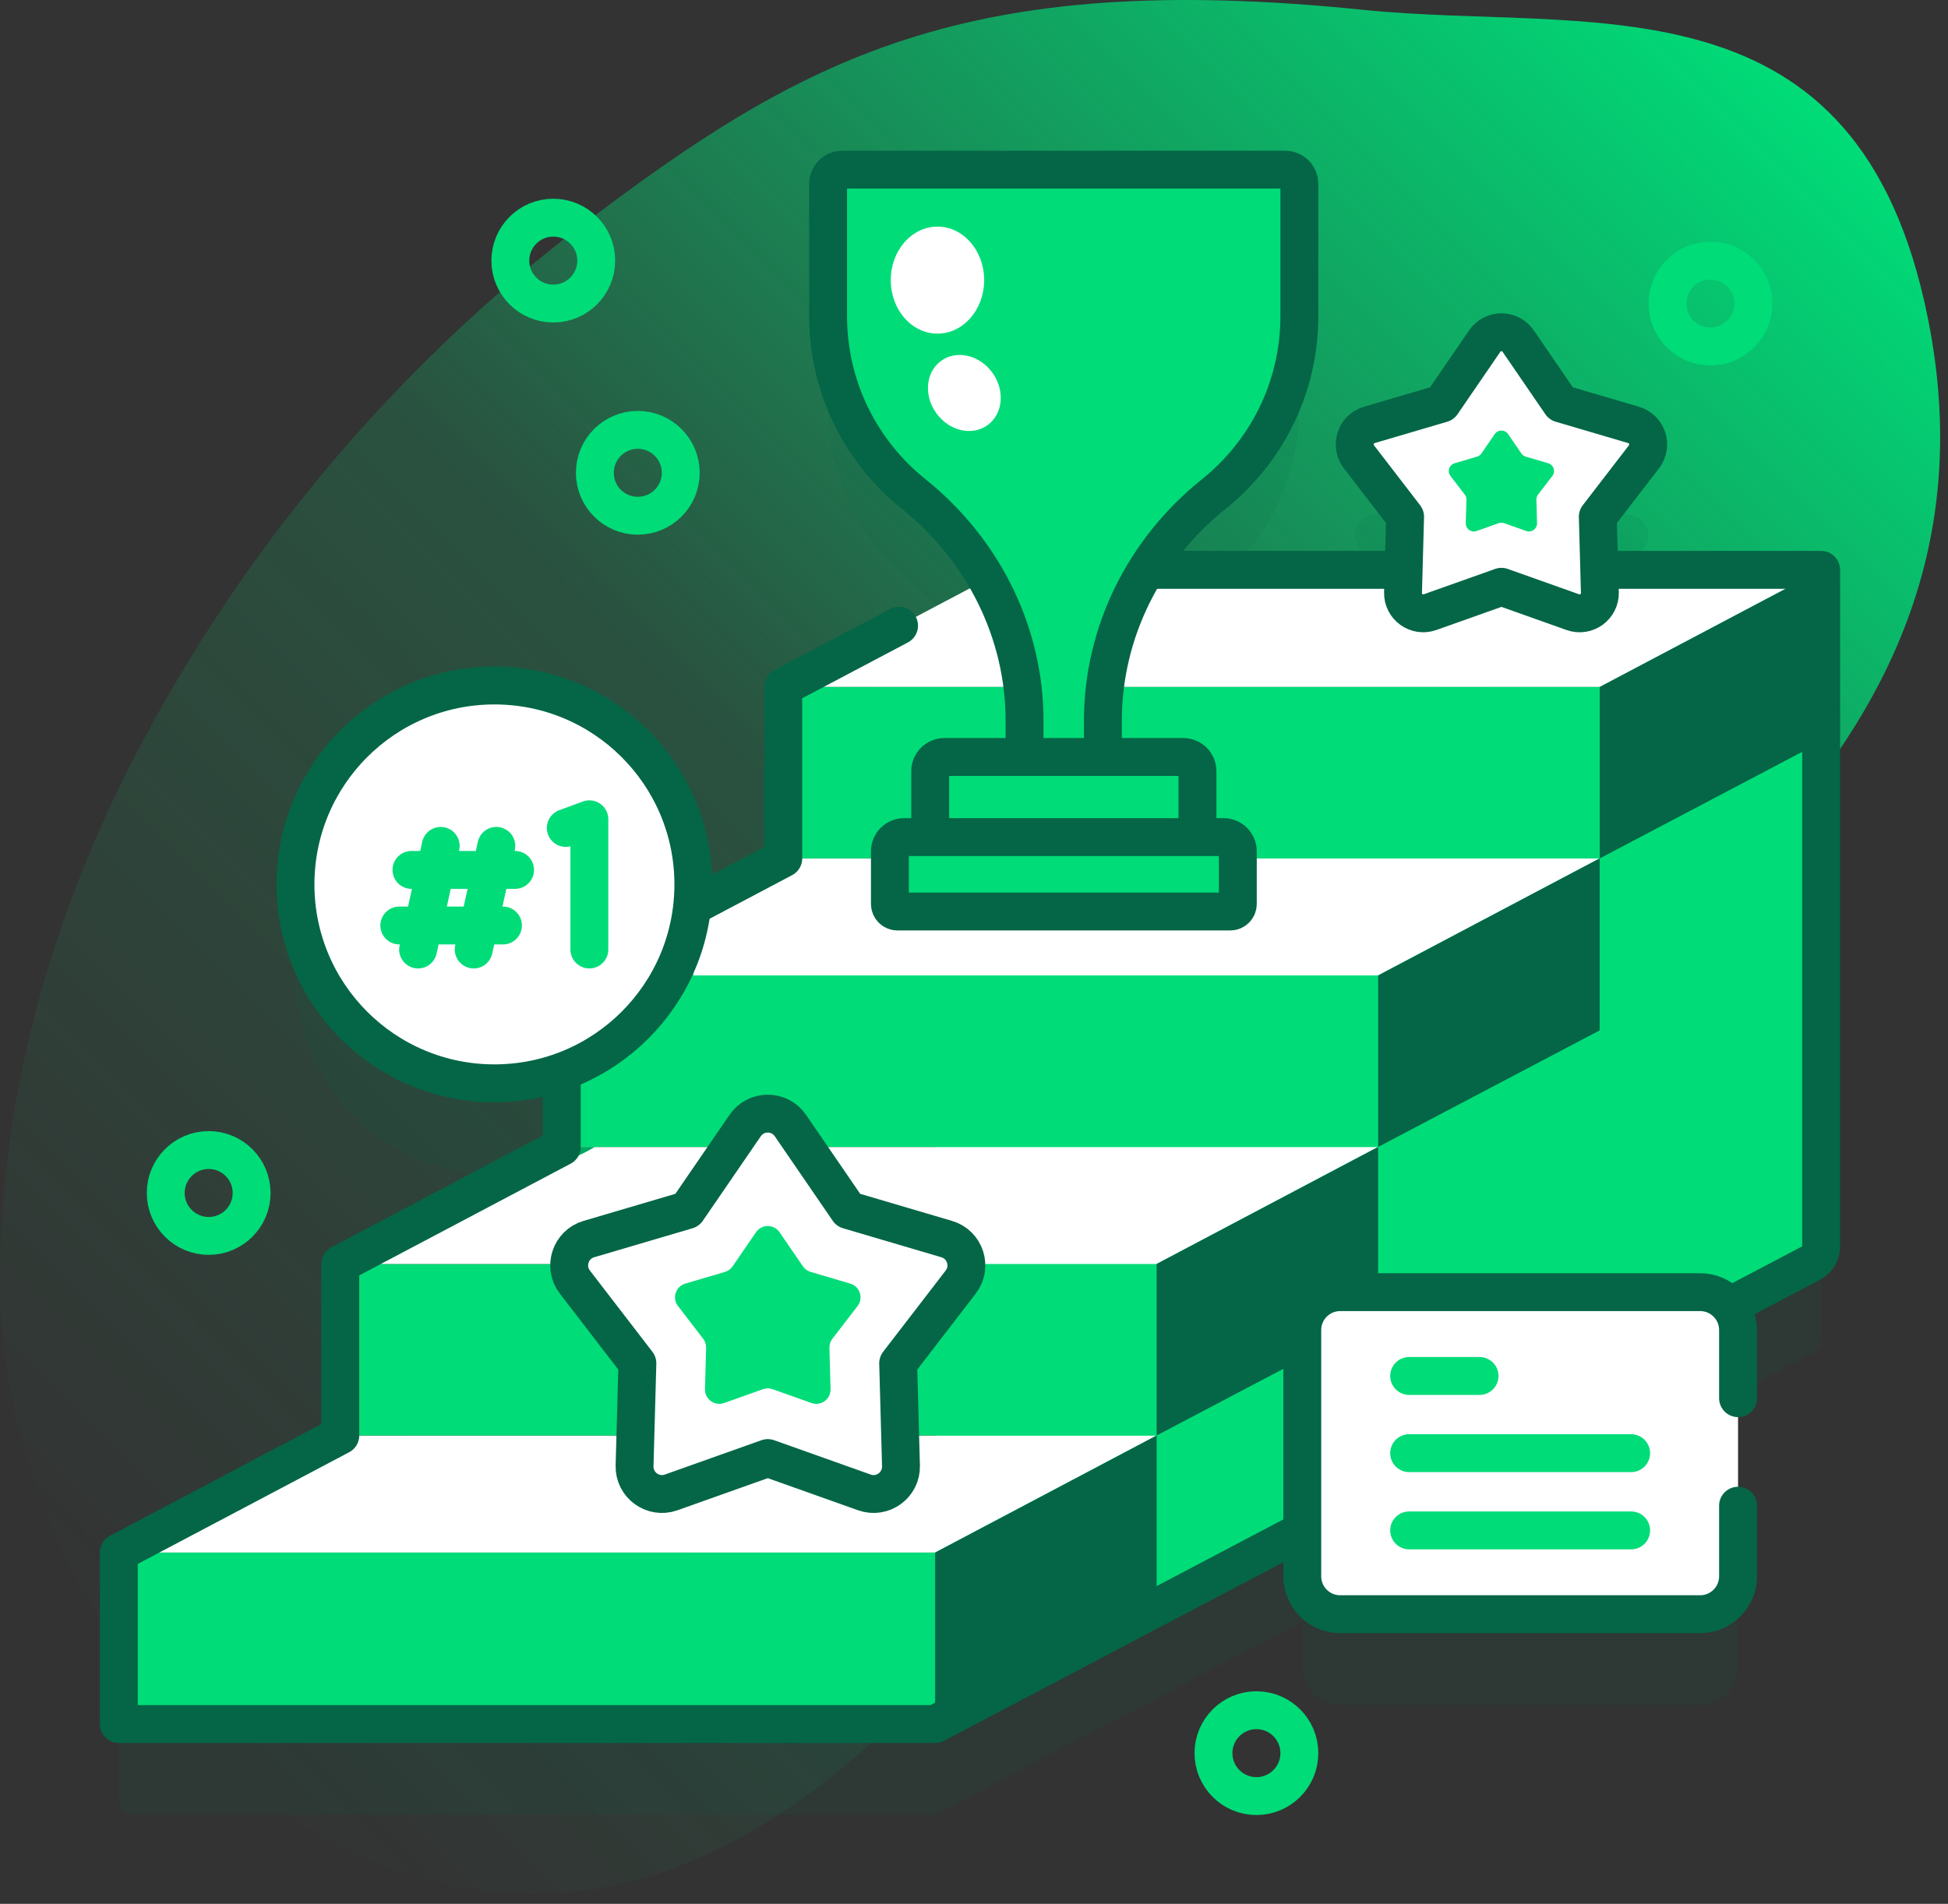
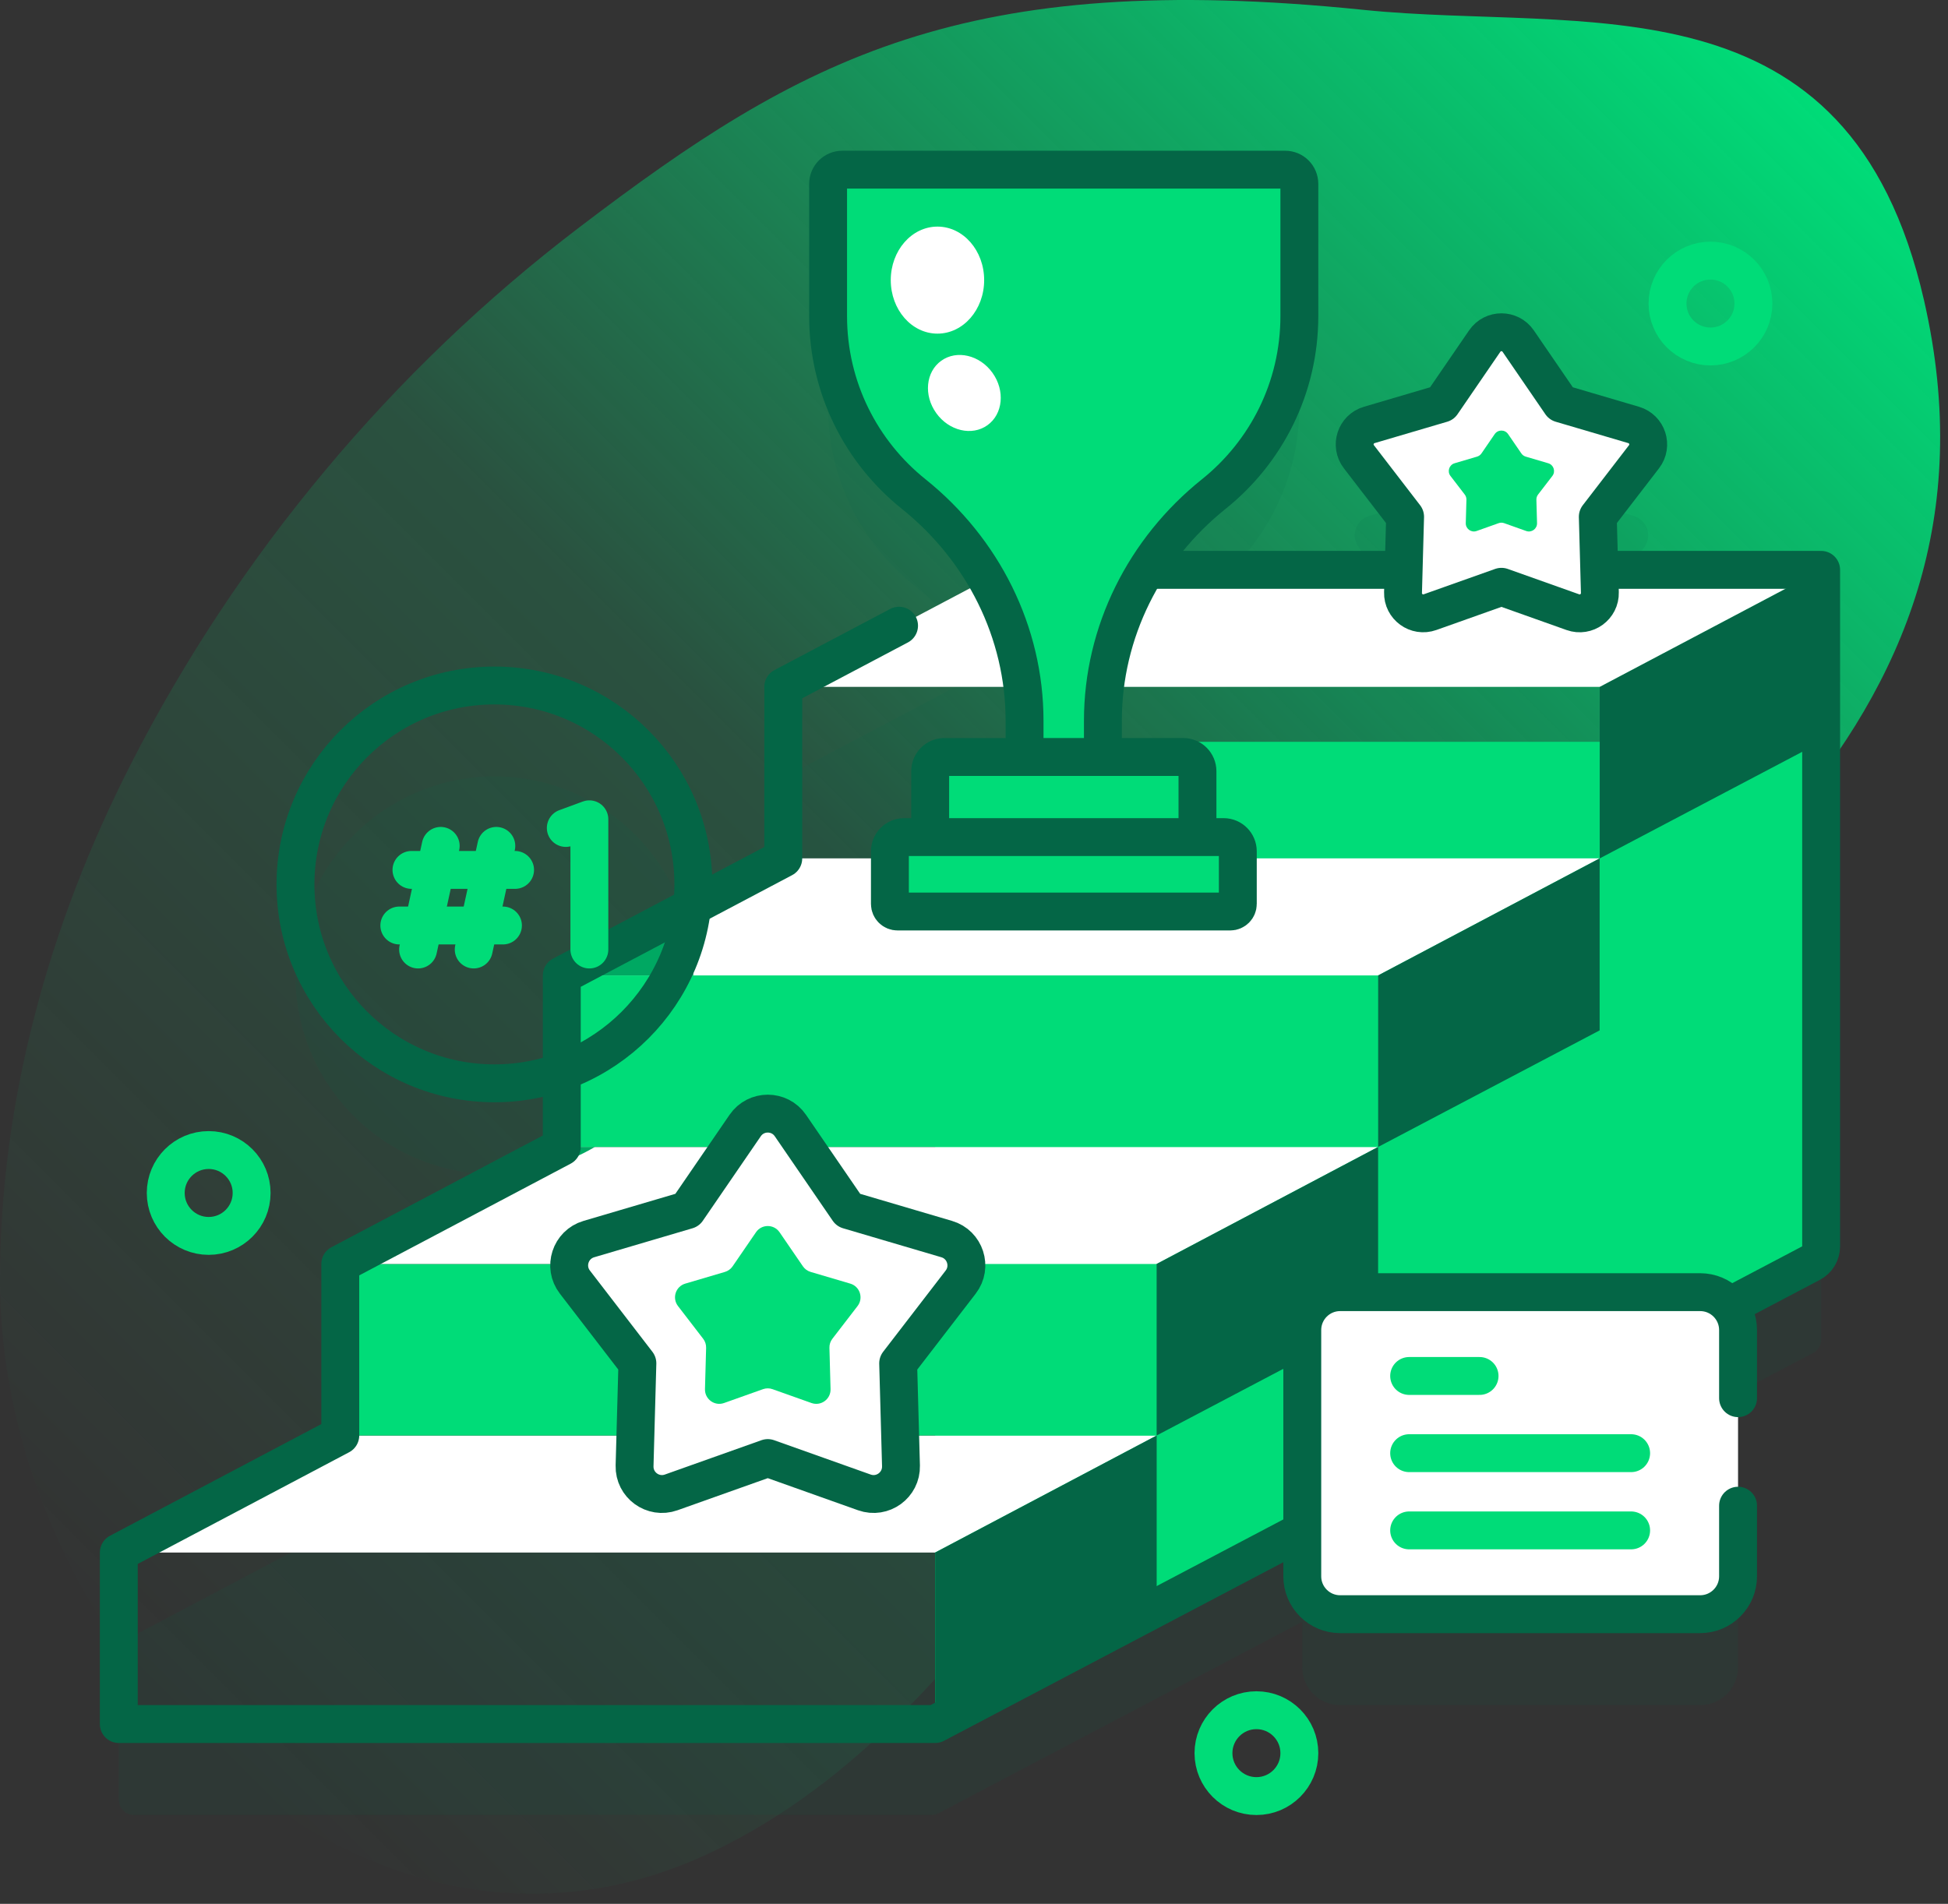
<svg xmlns="http://www.w3.org/2000/svg" width="89" height="87" viewBox="0 0 89 87" fill="none">
  <rect x="0" y="0" width="89" height="87" fill="#333333" stroke="none" />
  <path d="M87.906 13.73C84.468 -1.305 72.437 1.488 62.288 0.45C44.062 -1.414 36.652 2.63 26.469 10.387C17.92 16.899 10.859 25.353 5.974 34.926C2.238 42.247 -0.017 50.361 9.12402e-05 58.581C0.033 75.145 16.339 92.448 32.638 84.578C45.619 78.311 50.941 62.619 62.125 53.946C75.111 43.875 92.431 33.517 87.906 13.73Z" fill="url(#paint0_linear_752_9656)" />
  <path opacity="0.1" d="M82.836 61.826C83.063 61.706 83.206 61.47 83.206 61.213V30.215V30.195H73.067L73 27.771L75.111 25.027C75.508 24.512 75.263 23.759 74.639 23.575L71.319 22.596L69.362 19.74C68.994 19.204 68.203 19.204 67.835 19.74L65.878 22.596L62.557 23.575C61.934 23.759 61.689 24.512 62.086 25.027L64.196 27.771L64.13 30.195H52.376C53.188 28.89 54.227 27.715 55.456 26.73C57.838 24.821 59.364 21.888 59.364 18.598V12.558C59.364 12.199 59.073 11.909 58.714 11.909H38.483C38.124 11.909 37.833 12.2 37.833 12.558V18.598C37.833 21.888 39.358 24.821 41.74 26.73C43.106 27.824 44.237 29.151 45.082 30.631L36.157 35.347C35.93 35.467 35.788 35.703 35.788 35.959V43.381L31.618 45.584C31.655 45.251 31.676 44.913 31.676 44.57C31.676 39.432 27.414 35.291 22.233 35.487C17.522 35.666 13.683 39.505 13.504 44.215C13.307 49.397 17.449 53.659 22.587 53.659C23.669 53.659 24.706 53.469 25.669 53.122V56.566L15.918 61.719C15.691 61.839 15.549 62.075 15.549 62.331V69.752L5.799 74.905C5.572 75.025 5.43 75.26 5.43 75.517V82.246C5.43 82.629 5.74 82.939 6.122 82.939H42.557C42.669 82.939 42.78 82.911 42.879 82.859L59.497 74.112V76.188C59.497 77.144 60.272 77.919 61.228 77.919H77.675C78.632 77.919 79.407 77.144 79.407 76.188V64.934C79.407 64.518 79.26 64.136 79.015 63.838L82.836 61.826Z" fill="#046646" />
  <path d="M83.207 33.899H42.728V78.783L82.744 57.72C83.029 57.57 83.207 57.275 83.207 56.954L83.207 33.899Z" fill="#00DC78" />
-   <path d="M42.724 70.945H5.426V78.783H42.724V70.945Z" fill="#00DC78" />
  <path d="M15.545 65.598L5.426 70.945H42.724L52.843 65.598H15.545Z" fill="white" />
  <path d="M52.846 73.457L42.727 78.783V70.945L52.846 65.597V73.457Z" fill="#046646" />
  <path d="M52.841 57.759H15.543V65.597H52.841V57.759Z" fill="#00DC78" />
  <path d="M25.662 52.412L15.543 57.759H52.841L62.961 52.412H25.662Z" fill="white" />
  <path d="M27.179 52.411C26.043 53.08 24.747 53.509 23.363 53.627L25.662 52.411H27.179Z" fill="#00A862" />
  <path d="M62.963 60.271L52.844 65.597V57.759L62.963 52.411V60.271Z" fill="#046646" />
  <path d="M62.964 44.572H25.666V52.411H62.964V44.572Z" fill="#00DC78" />
  <path d="M35.786 39.225L25.666 44.573H62.964L73.084 39.225H35.786Z" fill="white" />
  <path d="M31.674 44.57V44.572H25.666L31.194 41.651C31.506 42.567 31.674 43.549 31.674 44.57Z" fill="#00A862" />
  <path d="M73.084 47.085L62.965 52.411V44.573L73.084 39.226V47.085Z" fill="#046646" />
-   <path d="M73.087 31.387H35.789V39.225H73.087V31.387Z" fill="#00DC78" />
  <path d="M83.207 33.899L73.088 39.226V31.387L83.207 26.04V33.899Z" fill="#046646" />
  <path d="M45.909 26.04L35.789 31.387H73.087L83.207 26.04H45.909Z" fill="white" />
  <path d="M41.076 28.592L35.786 31.387V39.226L25.667 44.573L25.667 52.411L15.547 57.759V65.597L5.428 70.945V78.783H42.726L82.741 57.72C83.026 57.57 83.204 57.275 83.204 56.954V26.06V26.04H45.906" stroke="#046646" stroke-width="1.731" stroke-miterlimit="10" stroke-linecap="round" stroke-linejoin="round" />
  <path d="M35.078 66.628L30.664 68.198C29.835 68.493 28.968 67.863 28.992 66.983L29.121 62.3L26.265 58.587C25.728 57.89 26.059 56.871 26.903 56.622L31.396 55.297L34.045 51.433C34.542 50.707 35.614 50.707 36.111 51.433L38.76 55.297L43.253 56.622C44.097 56.871 44.428 57.89 43.892 58.587L41.035 62.3L41.164 66.983C41.188 67.863 40.321 68.493 39.492 68.198L35.078 66.628Z" fill="white" />
  <path d="M32.126 61.177L30.976 59.682C30.696 59.318 30.868 58.786 31.309 58.657L33.118 58.123C33.262 58.081 33.387 57.99 33.472 57.866L34.539 56.31C34.798 55.931 35.357 55.931 35.617 56.31L36.683 57.866C36.768 57.99 36.893 58.081 37.038 58.123L38.847 58.657C39.287 58.786 39.46 59.318 39.18 59.682L38.03 61.177C37.938 61.296 37.89 61.443 37.895 61.593L37.946 63.479C37.959 63.938 37.507 64.267 37.074 64.113L35.297 63.481C35.155 63.43 35.001 63.43 34.859 63.481L33.081 64.113C32.649 64.267 32.197 63.938 32.209 63.479L32.261 61.593C32.265 61.443 32.218 61.296 32.126 61.177Z" fill="#00DC78" />
  <path d="M35.078 66.628L30.664 68.198C29.835 68.493 28.968 67.863 28.992 66.983L29.121 62.3L26.265 58.587C25.728 57.89 26.059 56.871 26.903 56.622L31.396 55.297L34.045 51.433C34.542 50.707 35.614 50.707 36.111 51.433L38.76 55.297L43.253 56.622C44.097 56.871 44.428 57.89 43.892 58.587L41.035 62.3L41.164 66.983C41.188 67.863 40.321 68.493 39.492 68.198L35.078 66.628Z" stroke="#046646" stroke-width="1.731" stroke-miterlimit="10" stroke-linecap="round" stroke-linejoin="round" />
  <path d="M38.483 7.753C38.125 7.753 37.834 8.044 37.834 8.403V14.442C37.834 17.732 39.359 20.665 41.741 22.574C44.902 25.107 46.81 28.885 46.81 32.936V35.999H50.389V32.936C50.389 28.885 52.296 25.107 55.458 22.574C57.84 20.665 59.365 17.732 59.365 14.442V8.403C59.365 8.044 59.074 7.753 58.715 7.753H38.483Z" fill="#00DC78" />
  <path d="M42.831 15.246C44.009 15.246 44.964 14.152 44.964 12.801C44.964 11.45 44.009 10.355 42.831 10.355C41.652 10.355 40.697 11.45 40.697 12.801C40.697 14.152 41.652 15.246 42.831 15.246Z" fill="white" />
  <path d="M45.115 19.43C45.825 18.921 45.927 17.849 45.344 17.036C44.761 16.223 43.713 15.976 43.004 16.485C42.294 16.993 42.191 18.065 42.775 18.878C43.358 19.692 44.406 19.939 45.115 19.43Z" fill="white" />
  <path d="M38.483 7.753C38.125 7.753 37.834 8.044 37.834 8.403V14.442C37.834 17.732 39.359 20.665 41.741 22.574C44.902 25.107 46.81 28.885 46.81 32.936V35.999H50.389V32.936C50.389 28.885 52.296 25.107 55.458 22.574C57.84 20.665 59.365 17.732 59.365 14.442V8.403C59.365 8.044 59.074 7.753 58.715 7.753H38.483Z" stroke="#046646" stroke-width="1.731" stroke-miterlimit="10" stroke-linecap="round" stroke-linejoin="round" />
  <path d="M54.71 38.944H42.498V35.24C42.498 34.882 42.789 34.591 43.147 34.591H54.061C54.419 34.591 54.71 34.882 54.71 35.24V38.944H54.71Z" fill="#00DC78" />
  <path d="M54.71 38.944H42.498V35.24C42.498 34.882 42.789 34.591 43.147 34.591H54.061C54.419 34.591 54.71 34.882 54.71 35.24V38.944H54.71Z" stroke="#046646" stroke-width="1.731" stroke-miterlimit="10" stroke-linecap="round" stroke-linejoin="round" />
  <path d="M56.207 41.653H41.005C40.813 41.653 40.658 41.498 40.658 41.307V38.902C40.658 38.543 40.949 38.252 41.308 38.252H55.904C56.263 38.252 56.553 38.543 56.553 38.902V41.307C56.554 41.498 56.399 41.653 56.207 41.653Z" fill="#00DC78" />
  <path d="M56.207 41.653H41.005C40.813 41.653 40.658 41.498 40.658 41.307V38.902C40.658 38.543 40.949 38.252 41.308 38.252H55.904C56.263 38.252 56.553 38.543 56.553 38.902V41.307C56.554 41.498 56.399 41.653 56.207 41.653Z" stroke="#046646" stroke-width="1.731" stroke-miterlimit="10" stroke-linecap="round" stroke-linejoin="round" />
-   <path d="M22.589 49.504C27.609 49.504 31.678 45.434 31.678 40.415C31.678 35.395 27.609 31.325 22.589 31.325C17.569 31.325 13.5 35.395 13.5 40.415C13.5 45.434 17.569 49.504 22.589 49.504Z" fill="white" />
  <path d="M22.589 49.504C27.609 49.504 31.678 45.434 31.678 40.415C31.678 35.395 27.609 31.325 22.589 31.325C17.569 31.325 13.5 35.395 13.5 40.415C13.5 45.434 17.569 49.504 22.589 49.504Z" stroke="#046646" stroke-width="1.731" stroke-miterlimit="10" stroke-linecap="round" stroke-linejoin="round" />
  <path d="M25.85 37.835L26.927 37.439V43.389" stroke="#00DC78" stroke-width="1.731" stroke-miterlimit="10" stroke-linecap="round" stroke-linejoin="round" />
  <path d="M20.135 38.654L19.102 43.389" stroke="#00DC78" stroke-width="1.731" stroke-miterlimit="10" stroke-linecap="round" stroke-linejoin="round" />
  <path d="M22.676 38.654L21.643 43.389" stroke="#00DC78" stroke-width="1.731" stroke-miterlimit="10" stroke-linecap="round" stroke-linejoin="round" />
  <path d="M23.533 39.752H18.799" stroke="#00DC78" stroke-width="1.731" stroke-miterlimit="10" stroke-linecap="round" stroke-linejoin="round" />
  <path d="M22.979 42.292H18.244" stroke="#00DC78" stroke-width="1.731" stroke-miterlimit="10" stroke-linecap="round" stroke-linejoin="round" />
  <path d="M68.598 26.814L65.336 27.973C64.723 28.191 64.083 27.726 64.101 27.076L64.196 23.615L62.085 20.872C61.688 20.356 61.933 19.603 62.557 19.419L65.877 18.441L67.834 15.585C68.202 15.049 68.994 15.049 69.362 15.585L71.319 18.441L74.639 19.419C75.263 19.603 75.507 20.357 75.111 20.872L73 23.615L73.095 27.076C73.113 27.726 72.472 28.192 71.86 27.974L68.598 26.814Z" fill="white" />
  <path d="M66.921 22.599L66.269 21.75C66.11 21.544 66.208 21.242 66.458 21.169L67.484 20.866C67.566 20.842 67.637 20.79 67.685 20.72L68.29 19.837C68.438 19.622 68.755 19.622 68.902 19.837L69.507 20.72C69.555 20.79 69.626 20.842 69.708 20.866L70.735 21.169C70.985 21.242 71.083 21.544 70.924 21.75L70.271 22.599C70.219 22.666 70.192 22.75 70.194 22.835L70.224 23.905C70.231 24.165 69.974 24.352 69.729 24.265L68.72 23.906C68.64 23.877 68.552 23.877 68.472 23.906L67.463 24.265C67.218 24.352 66.961 24.165 66.968 23.905L66.998 22.835C67 22.75 66.973 22.666 66.921 22.599Z" fill="#00DC78" />
  <path d="M68.598 26.814L65.336 27.973C64.723 28.191 64.083 27.726 64.101 27.076L64.196 23.615L62.085 20.872C61.688 20.356 61.933 19.603 62.557 19.419L65.877 18.441L67.834 15.585C68.202 15.049 68.994 15.049 69.362 15.585L71.319 18.441L74.639 19.419C75.263 19.603 75.507 20.357 75.111 20.872L73 23.615L73.095 27.076C73.113 27.726 72.472 28.192 71.86 27.974L68.598 26.814Z" stroke="#046646" stroke-width="1.731" stroke-miterlimit="10" stroke-linecap="round" stroke-linejoin="round" />
  <path d="M77.676 73.763H61.229C60.273 73.763 59.498 72.988 59.498 72.032V60.779C59.498 59.822 60.273 59.047 61.229 59.047H77.676C78.633 59.047 79.408 59.822 79.408 60.779V72.032C79.408 72.988 78.633 73.763 77.676 73.763Z" fill="white" />
  <path d="M79.408 63.892V60.779C79.408 59.822 78.633 59.047 77.676 59.047H61.229C60.273 59.047 59.498 59.822 59.498 60.779V72.032C59.498 72.988 60.273 73.763 61.229 73.763H77.676C78.633 73.763 79.408 72.988 79.408 72.032V68.805" stroke="#046646" stroke-width="1.731" stroke-miterlimit="10" stroke-linecap="round" stroke-linejoin="round" />
  <path d="M67.598 62.877H64.381" stroke="#00DC78" stroke-width="1.731" stroke-miterlimit="10" stroke-linecap="round" stroke-linejoin="round" />
  <path d="M74.523 66.405H64.381" stroke="#00DC78" stroke-width="1.731" stroke-miterlimit="10" stroke-linecap="round" stroke-linejoin="round" />
  <path d="M74.523 69.934H64.381" stroke="#00DC78" stroke-width="1.731" stroke-miterlimit="10" stroke-linecap="round" stroke-linejoin="round" />
-   <path d="M29.14 23.567C30.223 23.567 31.102 22.689 31.102 21.605C31.102 20.522 30.223 19.643 29.14 19.643C28.056 19.643 27.178 20.522 27.178 21.605C27.178 22.689 28.056 23.567 29.14 23.567Z" stroke="#00DC78" stroke-width="1.731" stroke-miterlimit="10" stroke-linecap="round" stroke-linejoin="round" />
  <path d="M57.403 82.075C58.487 82.075 59.365 81.197 59.365 80.113C59.365 79.029 58.487 78.151 57.403 78.151C56.32 78.151 55.441 79.029 55.441 80.113C55.441 81.197 56.32 82.075 57.403 82.075Z" stroke="#00DC78" stroke-width="1.731" stroke-miterlimit="10" stroke-linecap="round" stroke-linejoin="round" />
  <path d="M78.148 15.833C79.231 15.833 80.11 14.955 80.11 13.871C80.11 12.787 79.231 11.909 78.148 11.909C77.064 11.909 76.186 12.787 76.186 13.871C76.186 14.955 77.064 15.833 78.148 15.833Z" stroke="#00DC78" stroke-width="1.731" stroke-miterlimit="10" stroke-linecap="round" stroke-linejoin="round" />
  <path d="M9.534 56.477C10.618 56.477 11.496 55.598 11.496 54.514C11.496 53.431 10.618 52.553 9.534 52.553C8.451 52.553 7.572 53.431 7.572 54.514C7.572 55.598 8.451 56.477 9.534 56.477Z" stroke="#00DC78" stroke-width="1.731" stroke-miterlimit="10" stroke-linecap="round" stroke-linejoin="round" />
-   <path d="M25.279 13.871C26.362 13.871 27.241 12.992 27.241 11.909C27.241 10.825 26.362 9.947 25.279 9.947C24.195 9.947 23.316 10.825 23.316 11.909C23.316 12.992 24.195 13.871 25.279 13.871Z" stroke="#00DC78" stroke-width="1.731" stroke-miterlimit="10" stroke-linecap="round" stroke-linejoin="round" />
  <defs>
    <linearGradient id="paint0_linear_752_9656" x1="3.567" y1="74.164" x2="78.079" y2="-0.349" gradientUnits="userSpaceOnUse">
      <stop stop-color="#00DC78" stop-opacity="0" />
      <stop offset="0.47" stop-color="#00DC78" stop-opacity="0.18" />
      <stop offset="1" stop-color="#00DC78" />
    </linearGradient>
  </defs>
</svg>